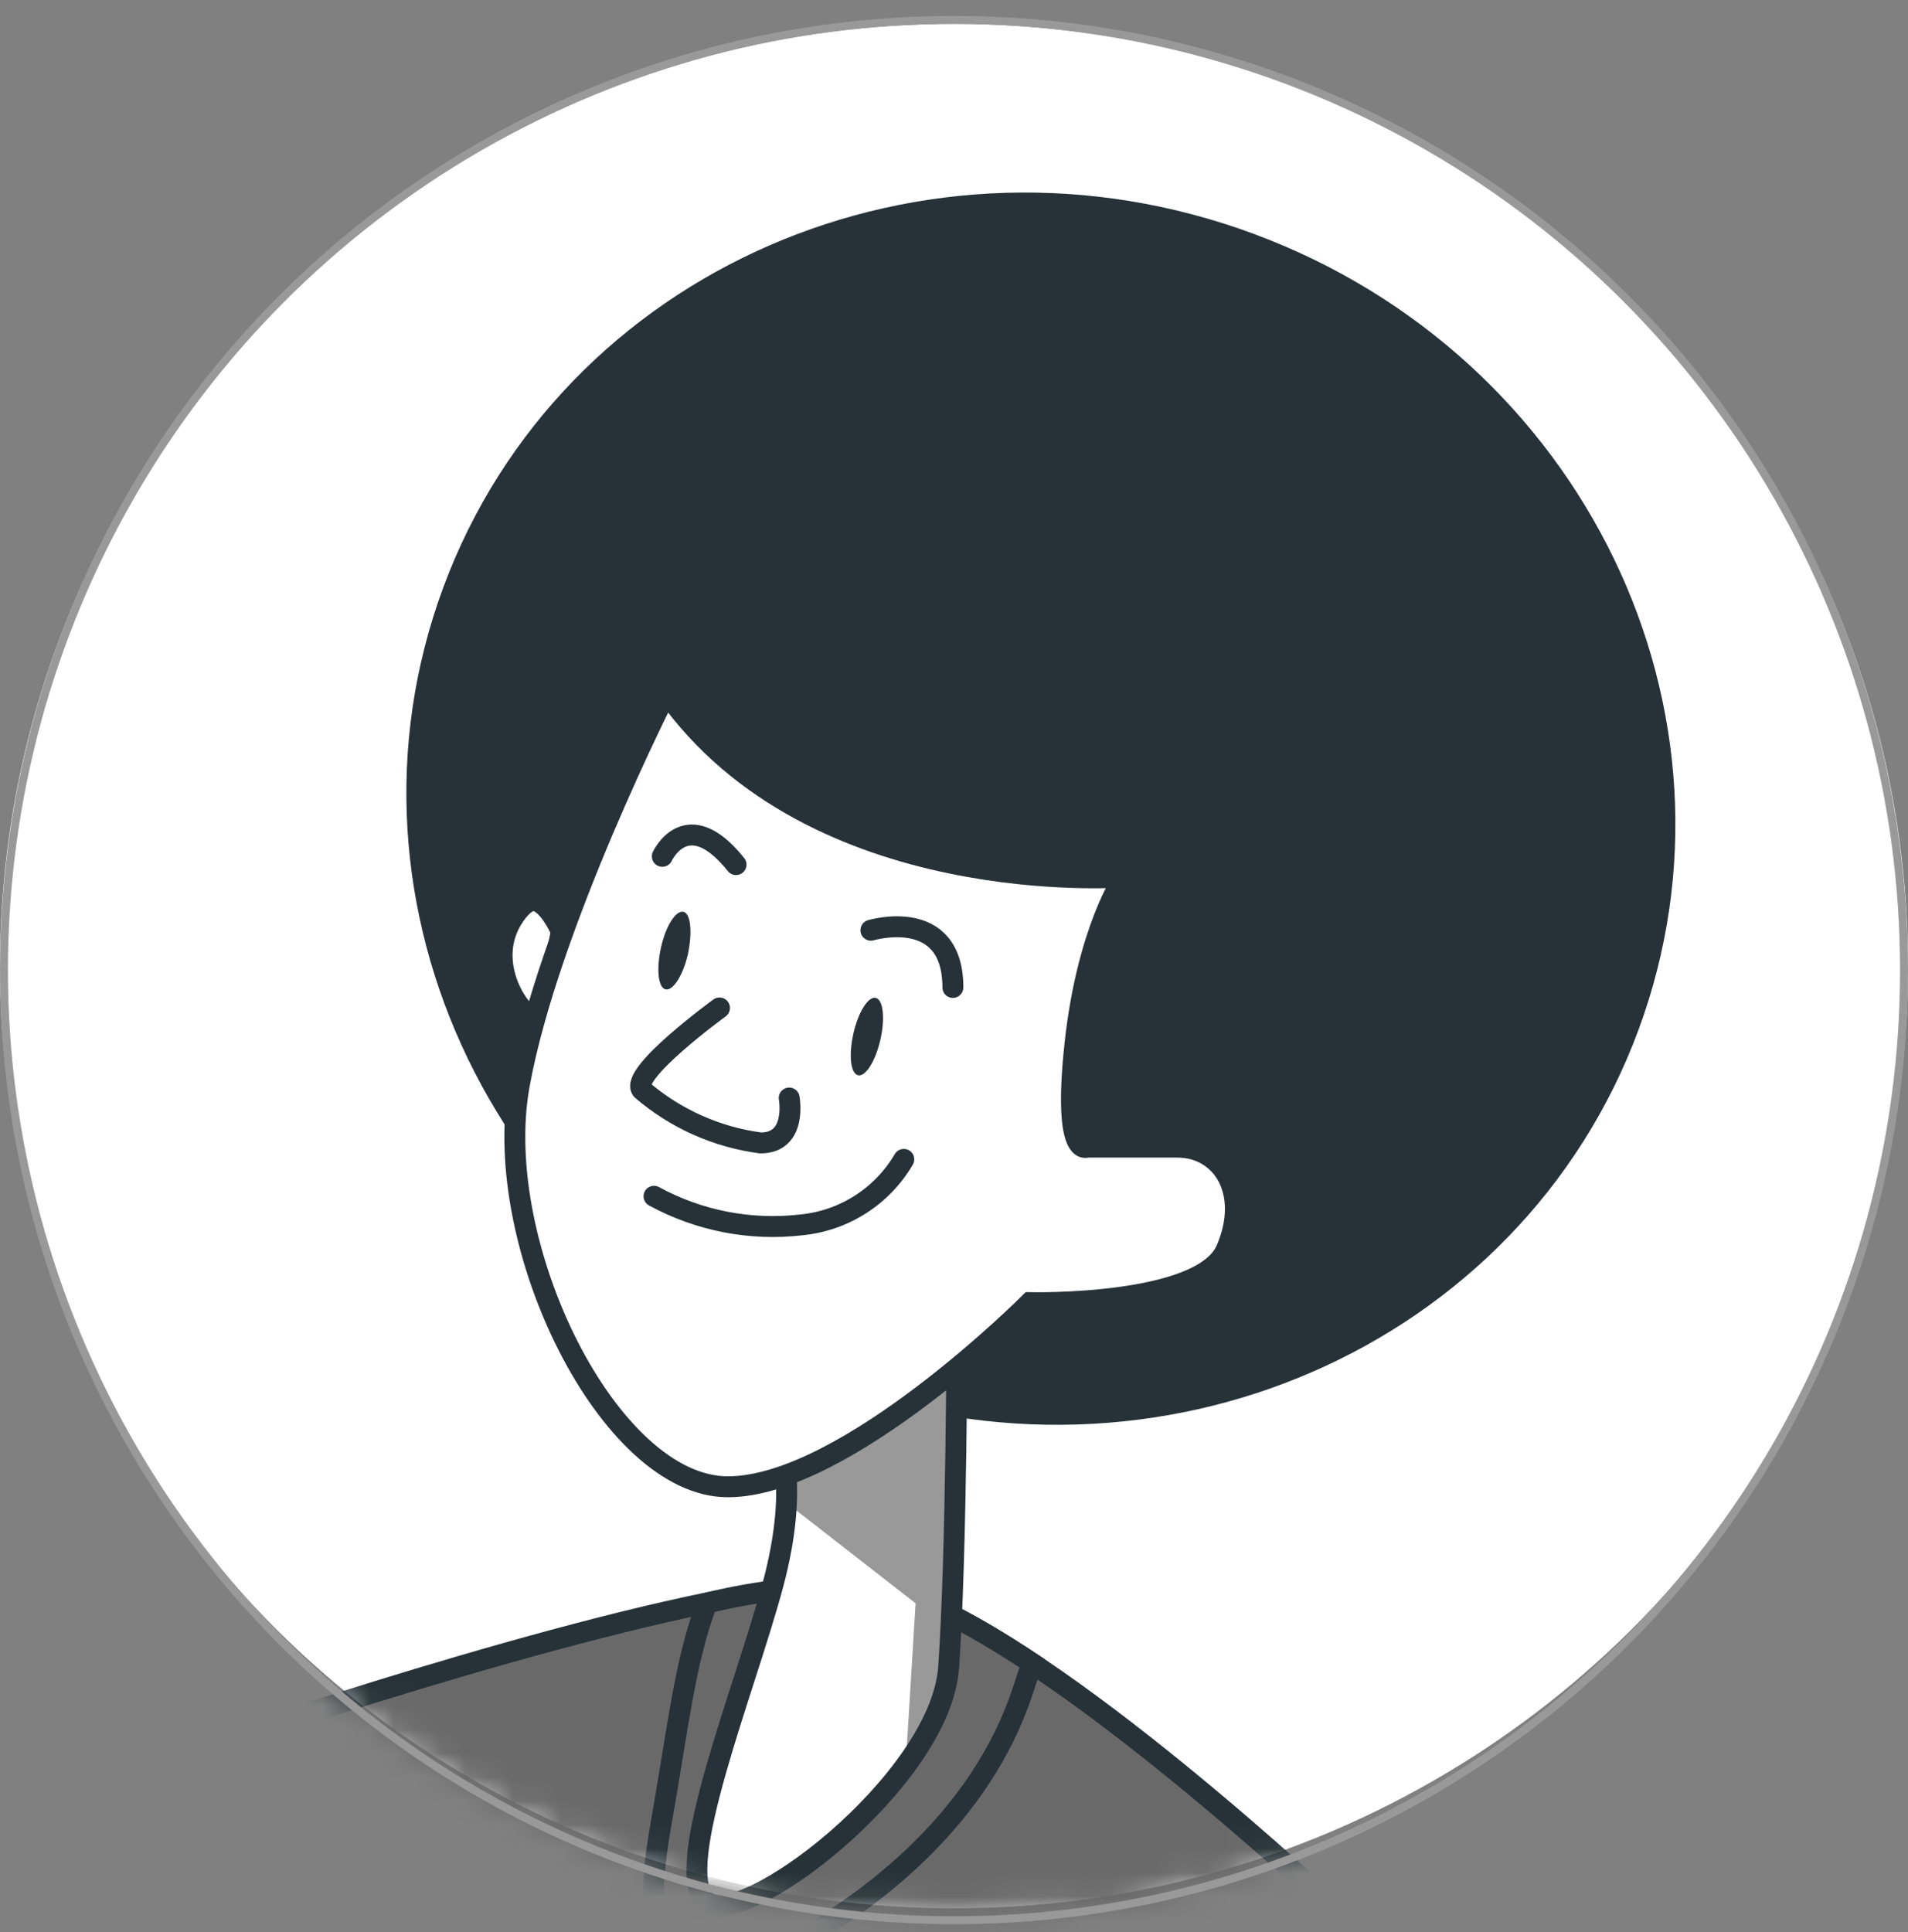
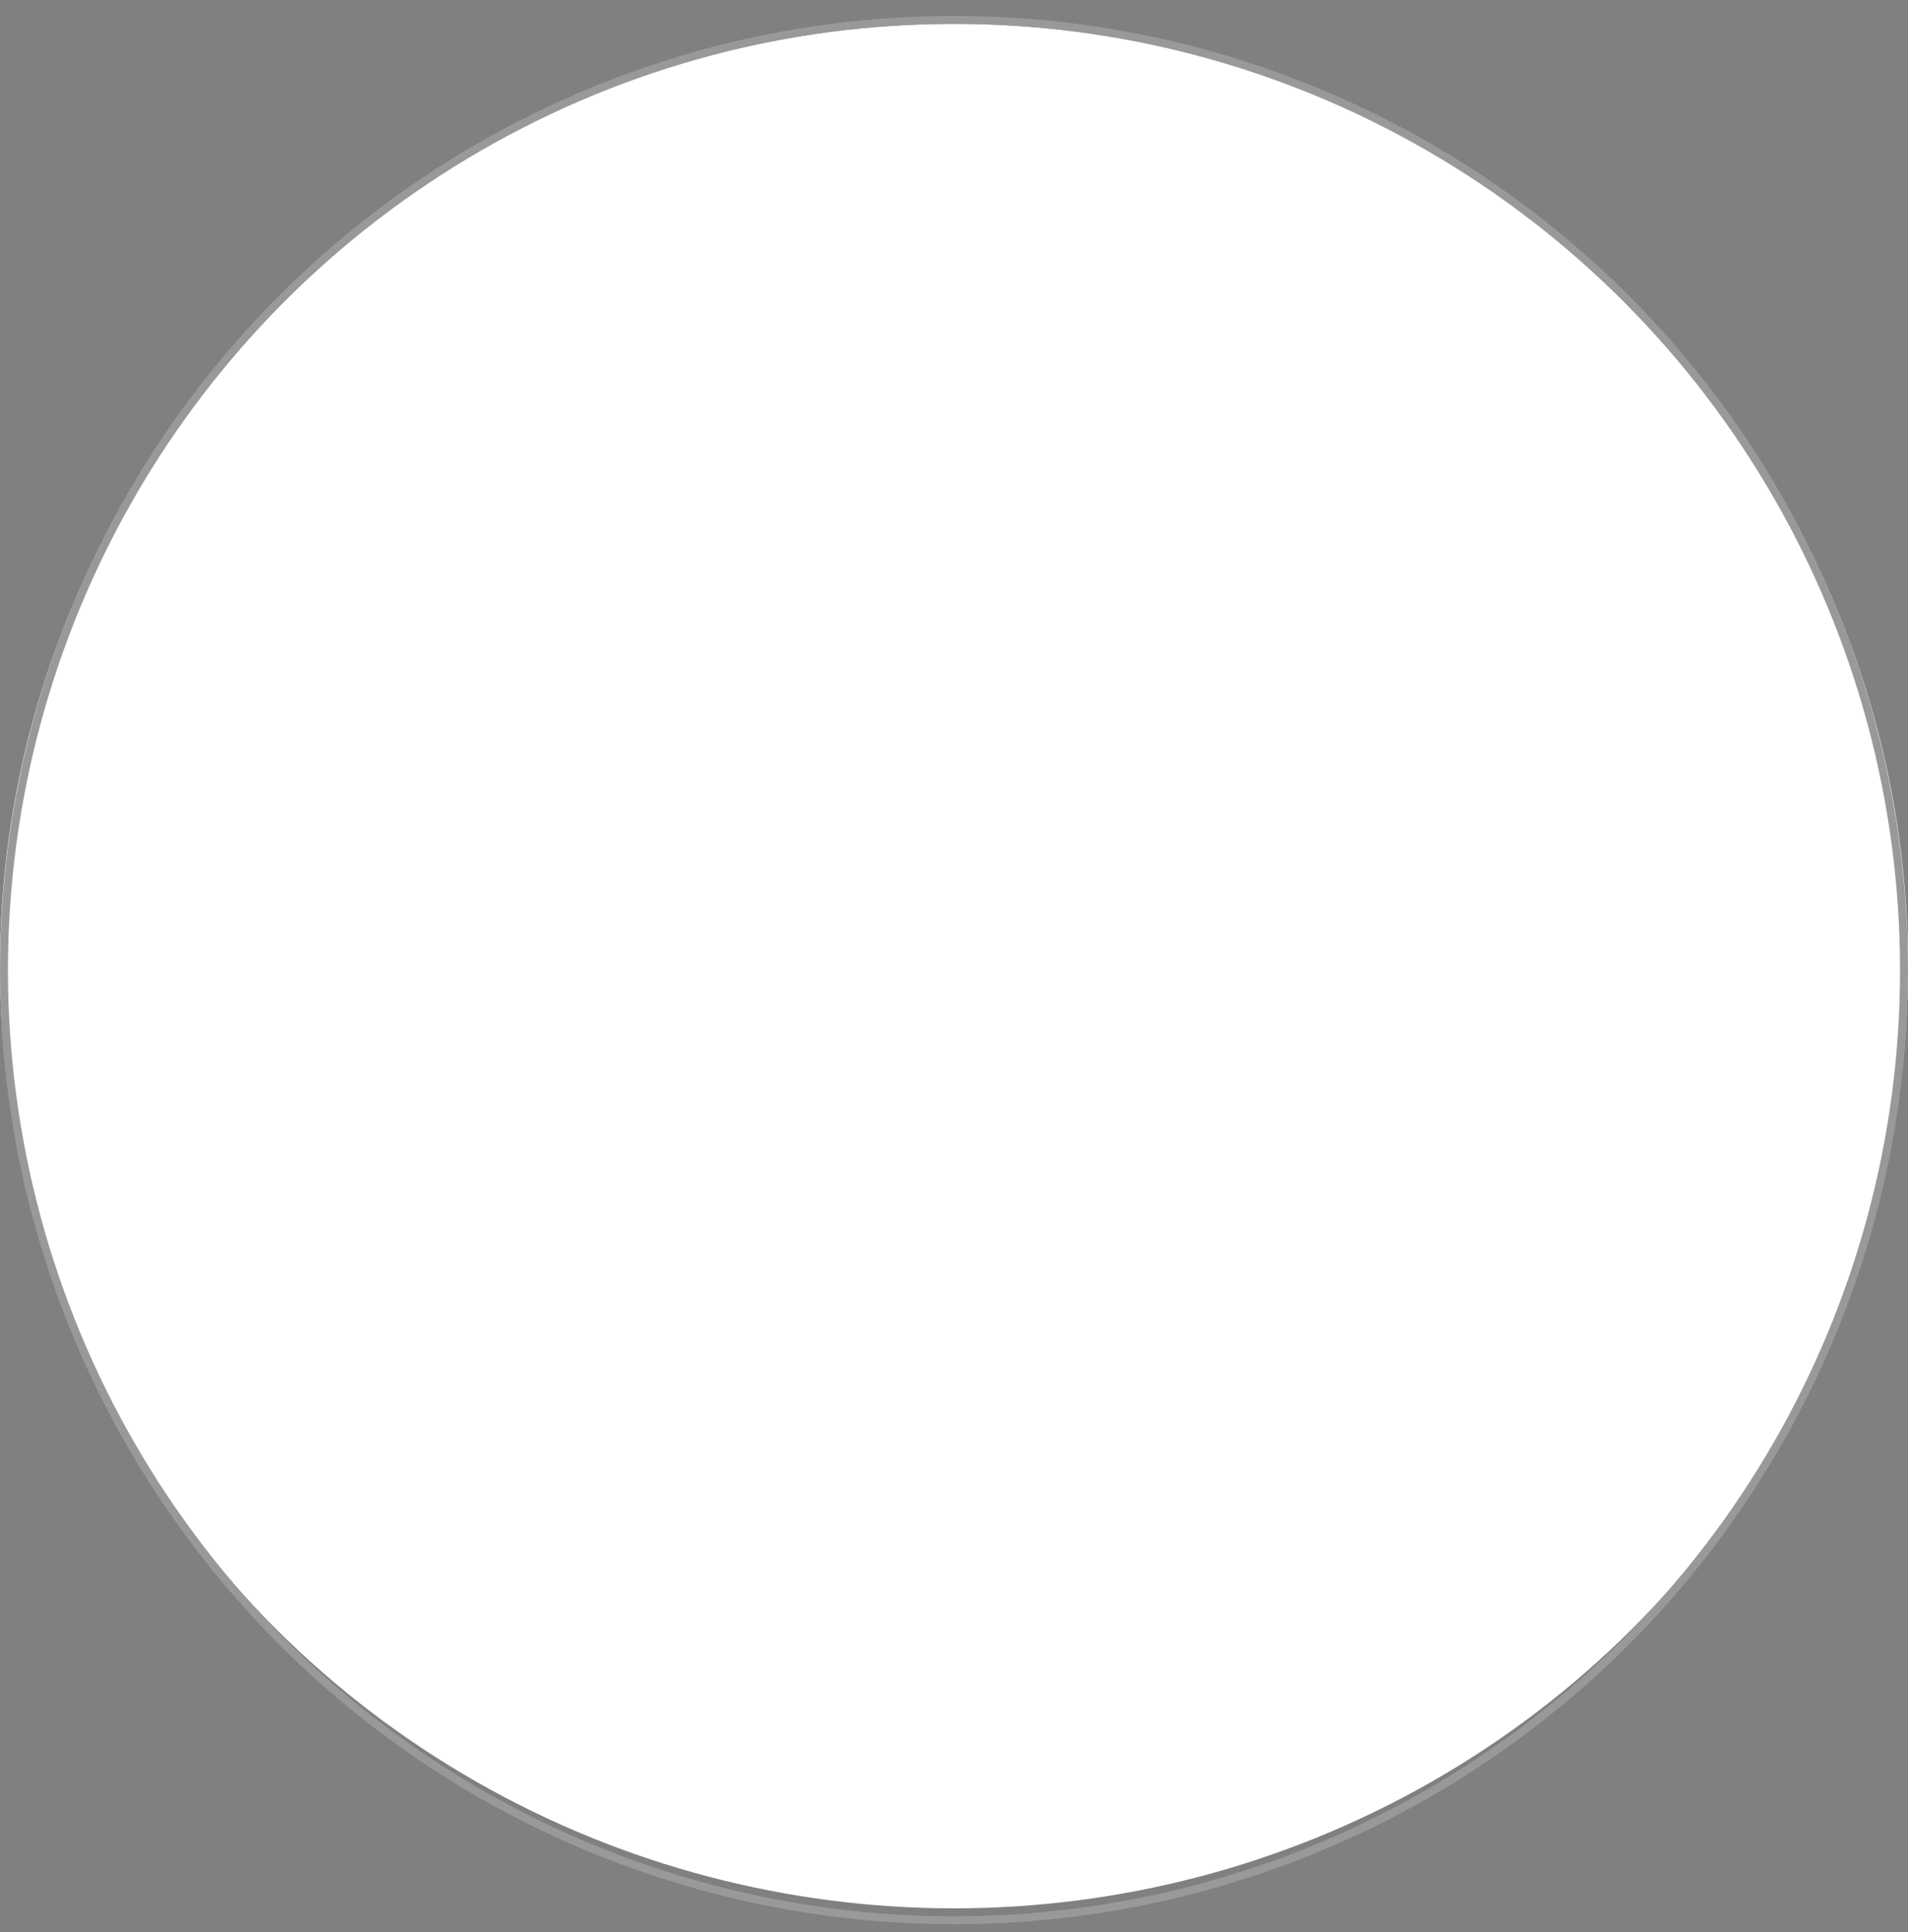
<svg xmlns="http://www.w3.org/2000/svg" width="80" height="81" viewBox="0 0 80 81" fill="none">
  <rect x="0" y="0" width="80" height="81" fill="#808080" stroke="none" />
  <ellipse cx="40" cy="39.5" rx="40" ry="39.5" transform="matrix(-1 0 0 1 80 1)" fill="white" />
  <mask id="mask0_9756_39831" style="mask-type:alpha" maskUnits="userSpaceOnUse" x="-1" y="-1" width="82" height="82">
-     <path d="M40 80C17.909 80 0 62.091 0 40C0 17.909 17.909 0 40 0C62.091 0 80 17.909 80 40C80 62.091 62.091 80 40 80Z" fill="white" stroke="#263238" stroke-width="0.944" stroke-miterlimit="10" />
-   </mask>
+     </mask>
  <g mask="url(#mask0_9756_39831)">
    <path d="M67.889 42.894C72.66 30.032 65.672 15.579 52.28 10.612C38.889 5.645 24.166 12.046 19.396 24.908C14.625 37.77 21.613 52.223 35.005 57.19C48.396 62.156 63.119 55.756 67.889 42.894Z" fill="#263238" stroke="#263238" stroke-width="1.715" stroke-miterlimit="10" />
    <path d="M37.641 85.363C44.167 85.374 50.567 83.573 56.129 80.16C51.999 76.351 41.248 66.867 36.18 66.453C30.876 66.022 15.395 70.98 10.438 72.627C13.758 76.617 17.917 79.827 22.619 82.028C27.321 84.23 32.45 85.368 37.641 85.363Z" fill="#6A6969" stroke="#263238" stroke-width="0.877" stroke-miterlimit="10" />
    <path d="M42.872 70.919C43.015 70.497 43.142 70.075 43.277 69.729C40.557 67.921 37.998 66.604 36.182 66.452C33.978 66.429 31.779 66.681 29.637 67.203C28.7 69.737 28.455 72.271 27.695 76.587C26.664 82.423 28.21 84.137 32.5 81.907C36.791 79.678 41.157 76.063 42.872 70.919Z" fill="#6A6969" stroke="#263238" stroke-width="0.877" stroke-miterlimit="10" />
    <path d="M32.572 60.103C32.572 60.103 33.602 61.995 32.403 66.455C31.204 70.914 28.18 78.279 29.582 79.681C30.984 81.083 39.438 74.698 39.776 69.892C40.114 65.086 40.123 55.475 40.123 55.475L32.572 60.103Z" fill="white" />
    <g style="mix-blend-mode:multiply" opacity="0.5">
-       <path d="M32.967 62.99L38.389 67.213L37.976 73.969C38.937 72.796 39.559 71.383 39.775 69.882C40.121 65.076 40.121 55.465 40.121 55.465L32.57 60.093C32.937 61.012 33.074 62.007 32.967 62.99Z" fill="#333333" />
+       <path d="M32.967 62.99L38.389 67.213L37.976 73.969C40.121 65.076 40.121 55.465 40.121 55.465L32.57 60.093C32.937 61.012 33.074 62.007 32.967 62.99Z" fill="#333333" />
    </g>
-     <path d="M32.572 60.103C32.572 60.103 33.602 61.995 32.403 66.455C31.204 70.914 28.18 78.279 29.582 79.681C30.984 81.083 39.438 74.698 39.776 69.892C40.114 65.086 40.123 55.475 40.123 55.475L32.572 60.103Z" stroke="#263238" stroke-width="0.877" stroke-miterlimit="10" />
    <path d="M23.967 38.996C23.967 38.996 22.768 35.905 21.223 38.152C19.677 40.398 21.56 43.126 22.422 43.126C23.283 43.126 23.967 38.996 23.967 38.996Z" fill="white" stroke="#263238" stroke-width="1.715" stroke-miterlimit="10" />
    <path d="M27.941 29.035C27.941 29.035 22.966 38.815 21.767 45.513C20.567 52.21 25.542 62.328 30.517 62.328C35.491 62.328 43.185 54.609 43.185 54.609C43.185 54.609 50.389 54.778 51.42 52.379C52.45 49.981 51.251 48.089 49.359 48.089H45.584C45.584 48.089 44.553 48.604 45.069 43.798C45.584 38.993 47.13 36.763 47.13 36.763C47.13 36.763 34.106 37.785 27.941 29.035Z" fill="white" />
-     <path d="M27.941 29.035C27.941 29.035 22.966 38.815 21.767 45.513C20.567 52.21 25.542 62.328 30.517 62.328C35.491 62.328 43.185 54.609 43.185 54.609C43.185 54.609 50.389 54.778 51.42 52.379C52.45 49.981 51.251 48.089 49.359 48.089H45.584C45.584 48.089 44.553 48.604 45.069 43.798C45.584 38.993 47.13 36.763 47.13 36.763C47.13 36.763 34.106 37.785 27.941 29.035Z" stroke="#263238" stroke-width="0.877" stroke-miterlimit="10" />
    <path d="M28.847 39.981C28.645 40.877 28.222 41.544 27.91 41.476C27.597 41.409 27.513 40.632 27.715 39.719C27.918 38.807 28.34 38.157 28.653 38.224C28.965 38.292 29.033 39.078 28.847 39.981Z" fill="#263238" />
-     <path d="M36.914 43.581C36.711 44.477 36.289 45.152 35.976 45.076C35.664 45 35.579 44.232 35.782 43.328C35.985 42.424 36.407 41.757 36.719 41.833C37.032 41.909 37.116 42.686 36.914 43.581Z" fill="#263238" />
    <path d="M30.168 42.255C30.168 42.255 26.392 45 26.908 45.684C28.317 46.896 30.048 47.671 31.891 47.914C33.436 47.914 33.09 46.031 33.09 46.031" stroke="#263238" stroke-width="0.877" stroke-linecap="round" stroke-linejoin="round" />
    <path d="M27.422 50.149C29.309 51.178 31.469 51.597 33.604 51.348C34.485 51.262 35.333 50.968 36.079 50.491C36.825 50.014 37.447 49.367 37.895 48.603" stroke="#263238" stroke-width="0.877" stroke-linecap="round" stroke-linejoin="round" />
    <path d="M27.77 35.899C27.77 35.899 28.8 33.67 30.861 36.245" stroke="#263238" stroke-width="0.877" stroke-linecap="round" stroke-linejoin="round" />
    <path d="M36.516 38.997C36.516 38.997 39.953 37.966 39.953 41.395" stroke="#263238" stroke-width="0.877" stroke-linecap="round" stroke-linejoin="round" />
  </g>
  <circle cx="40" cy="40" r="39.833" transform="matrix(-1 0 0 1 80 0.667)" stroke="#999999" stroke-width="0.333" />
</svg>